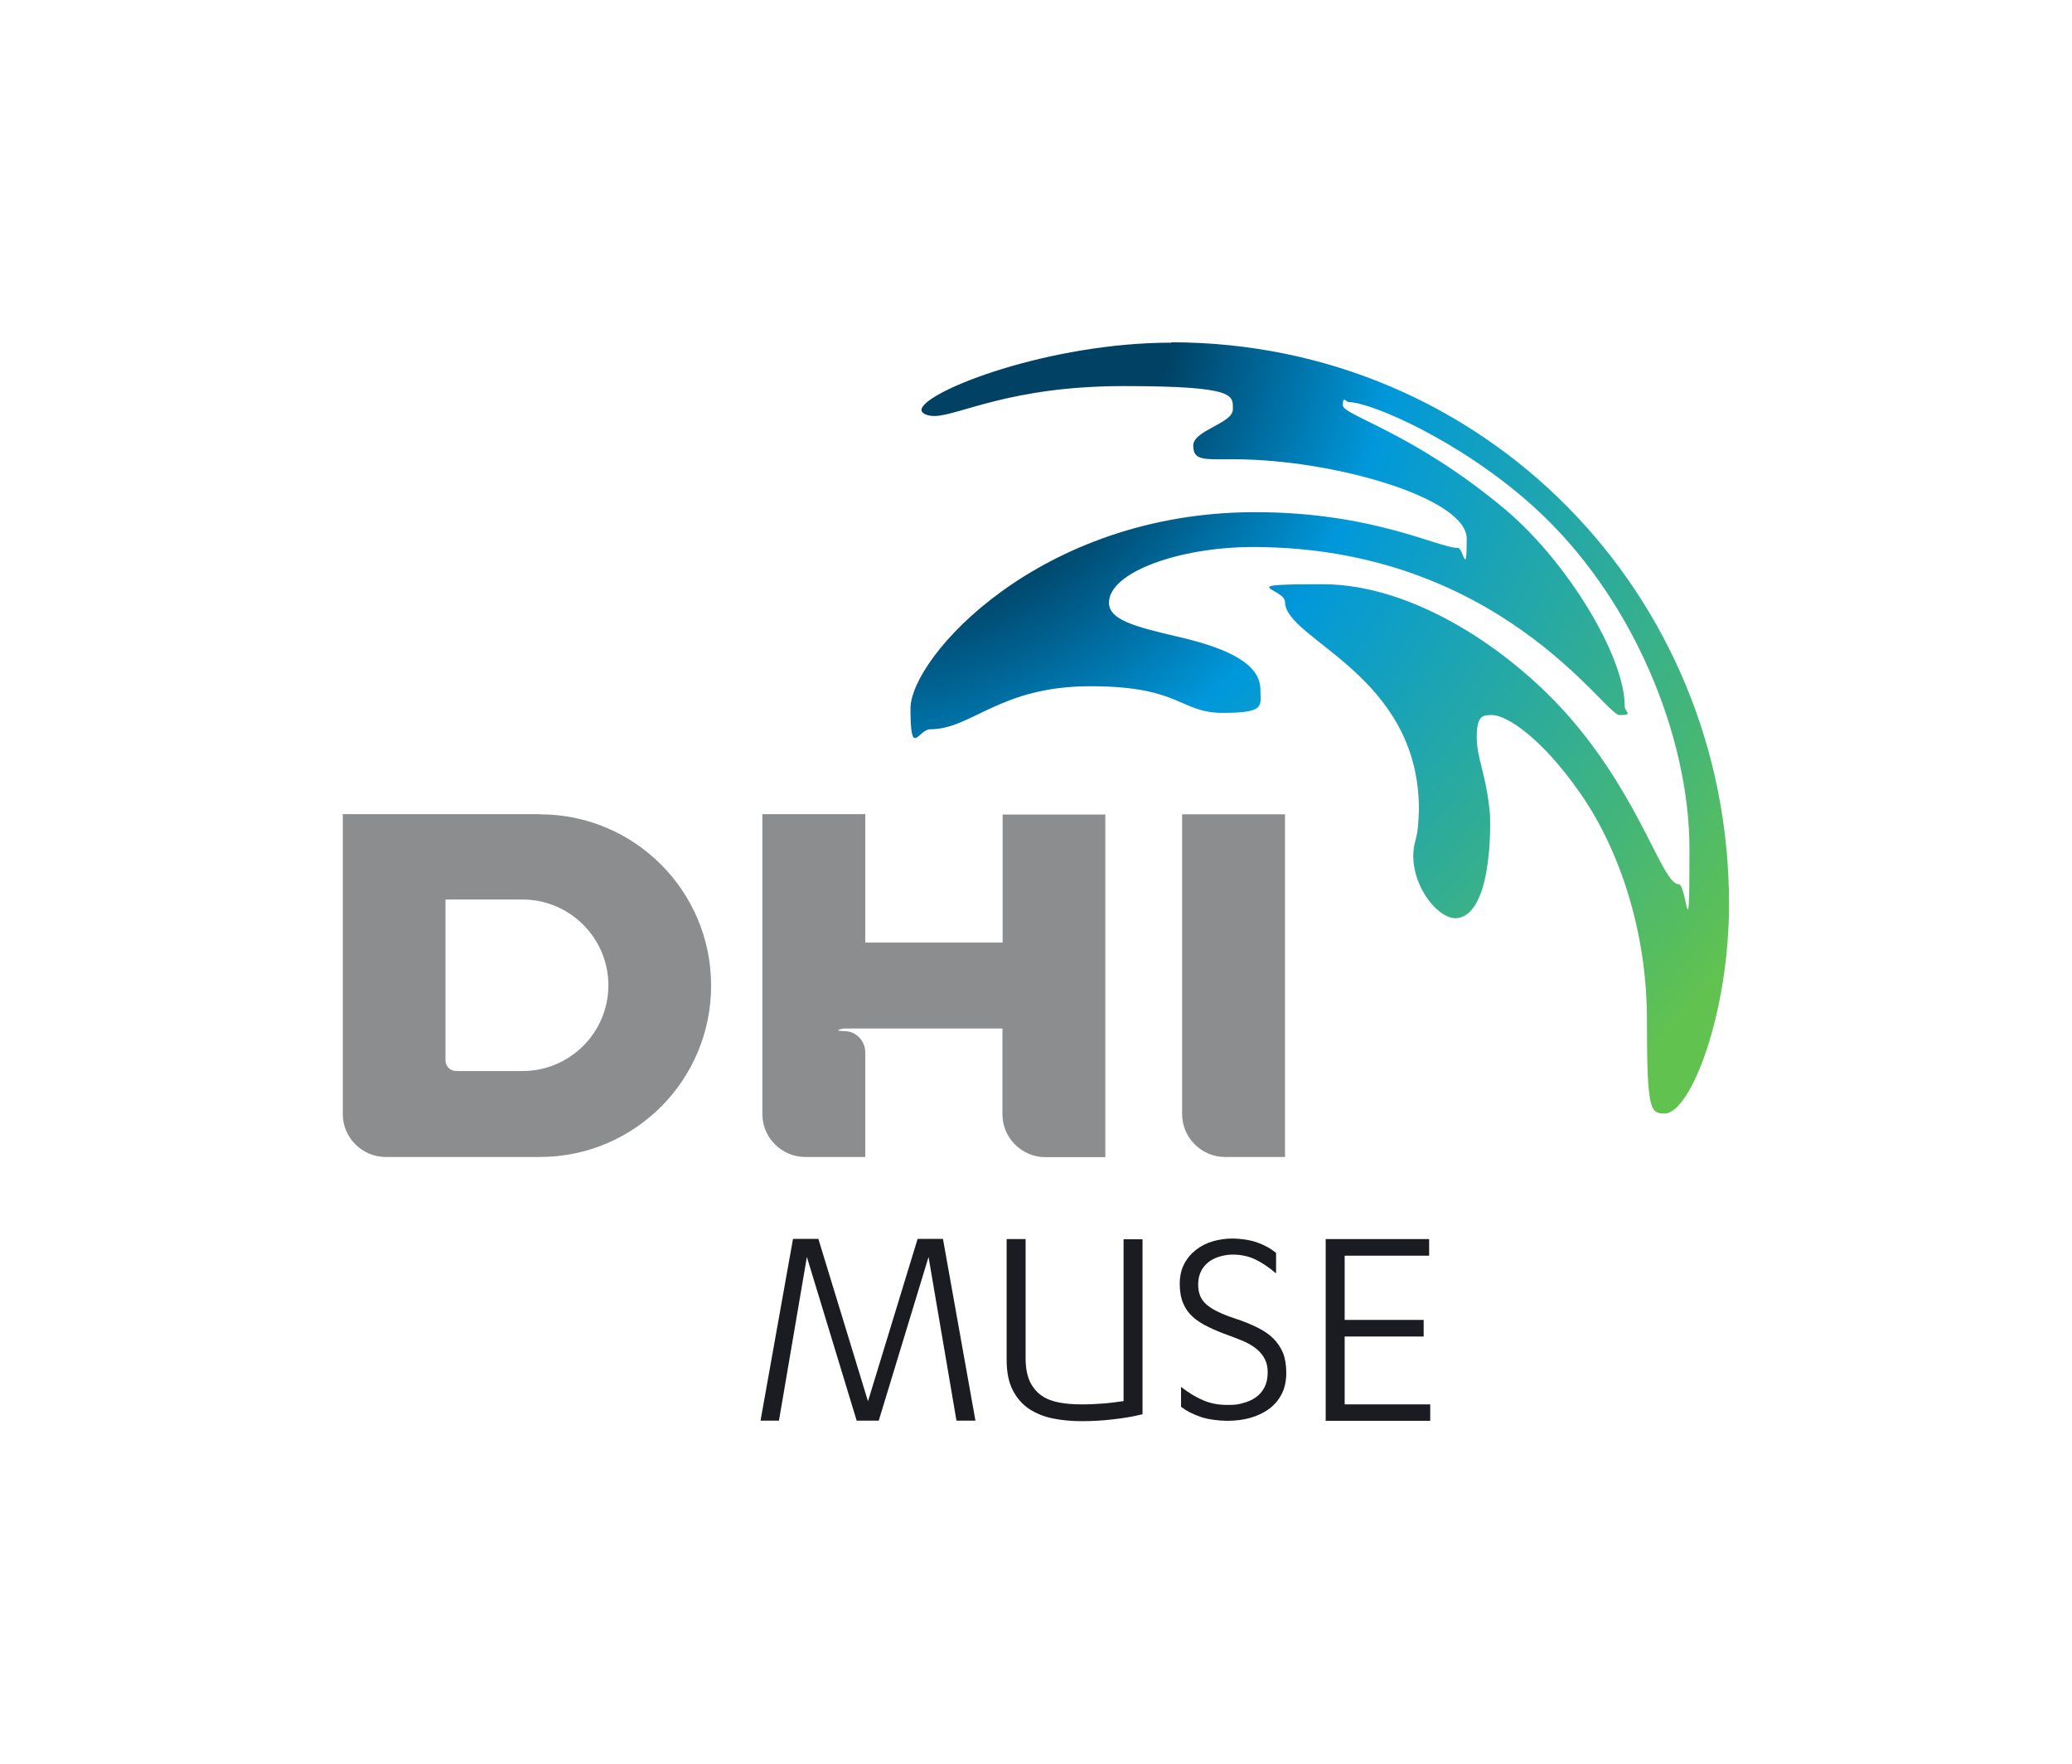
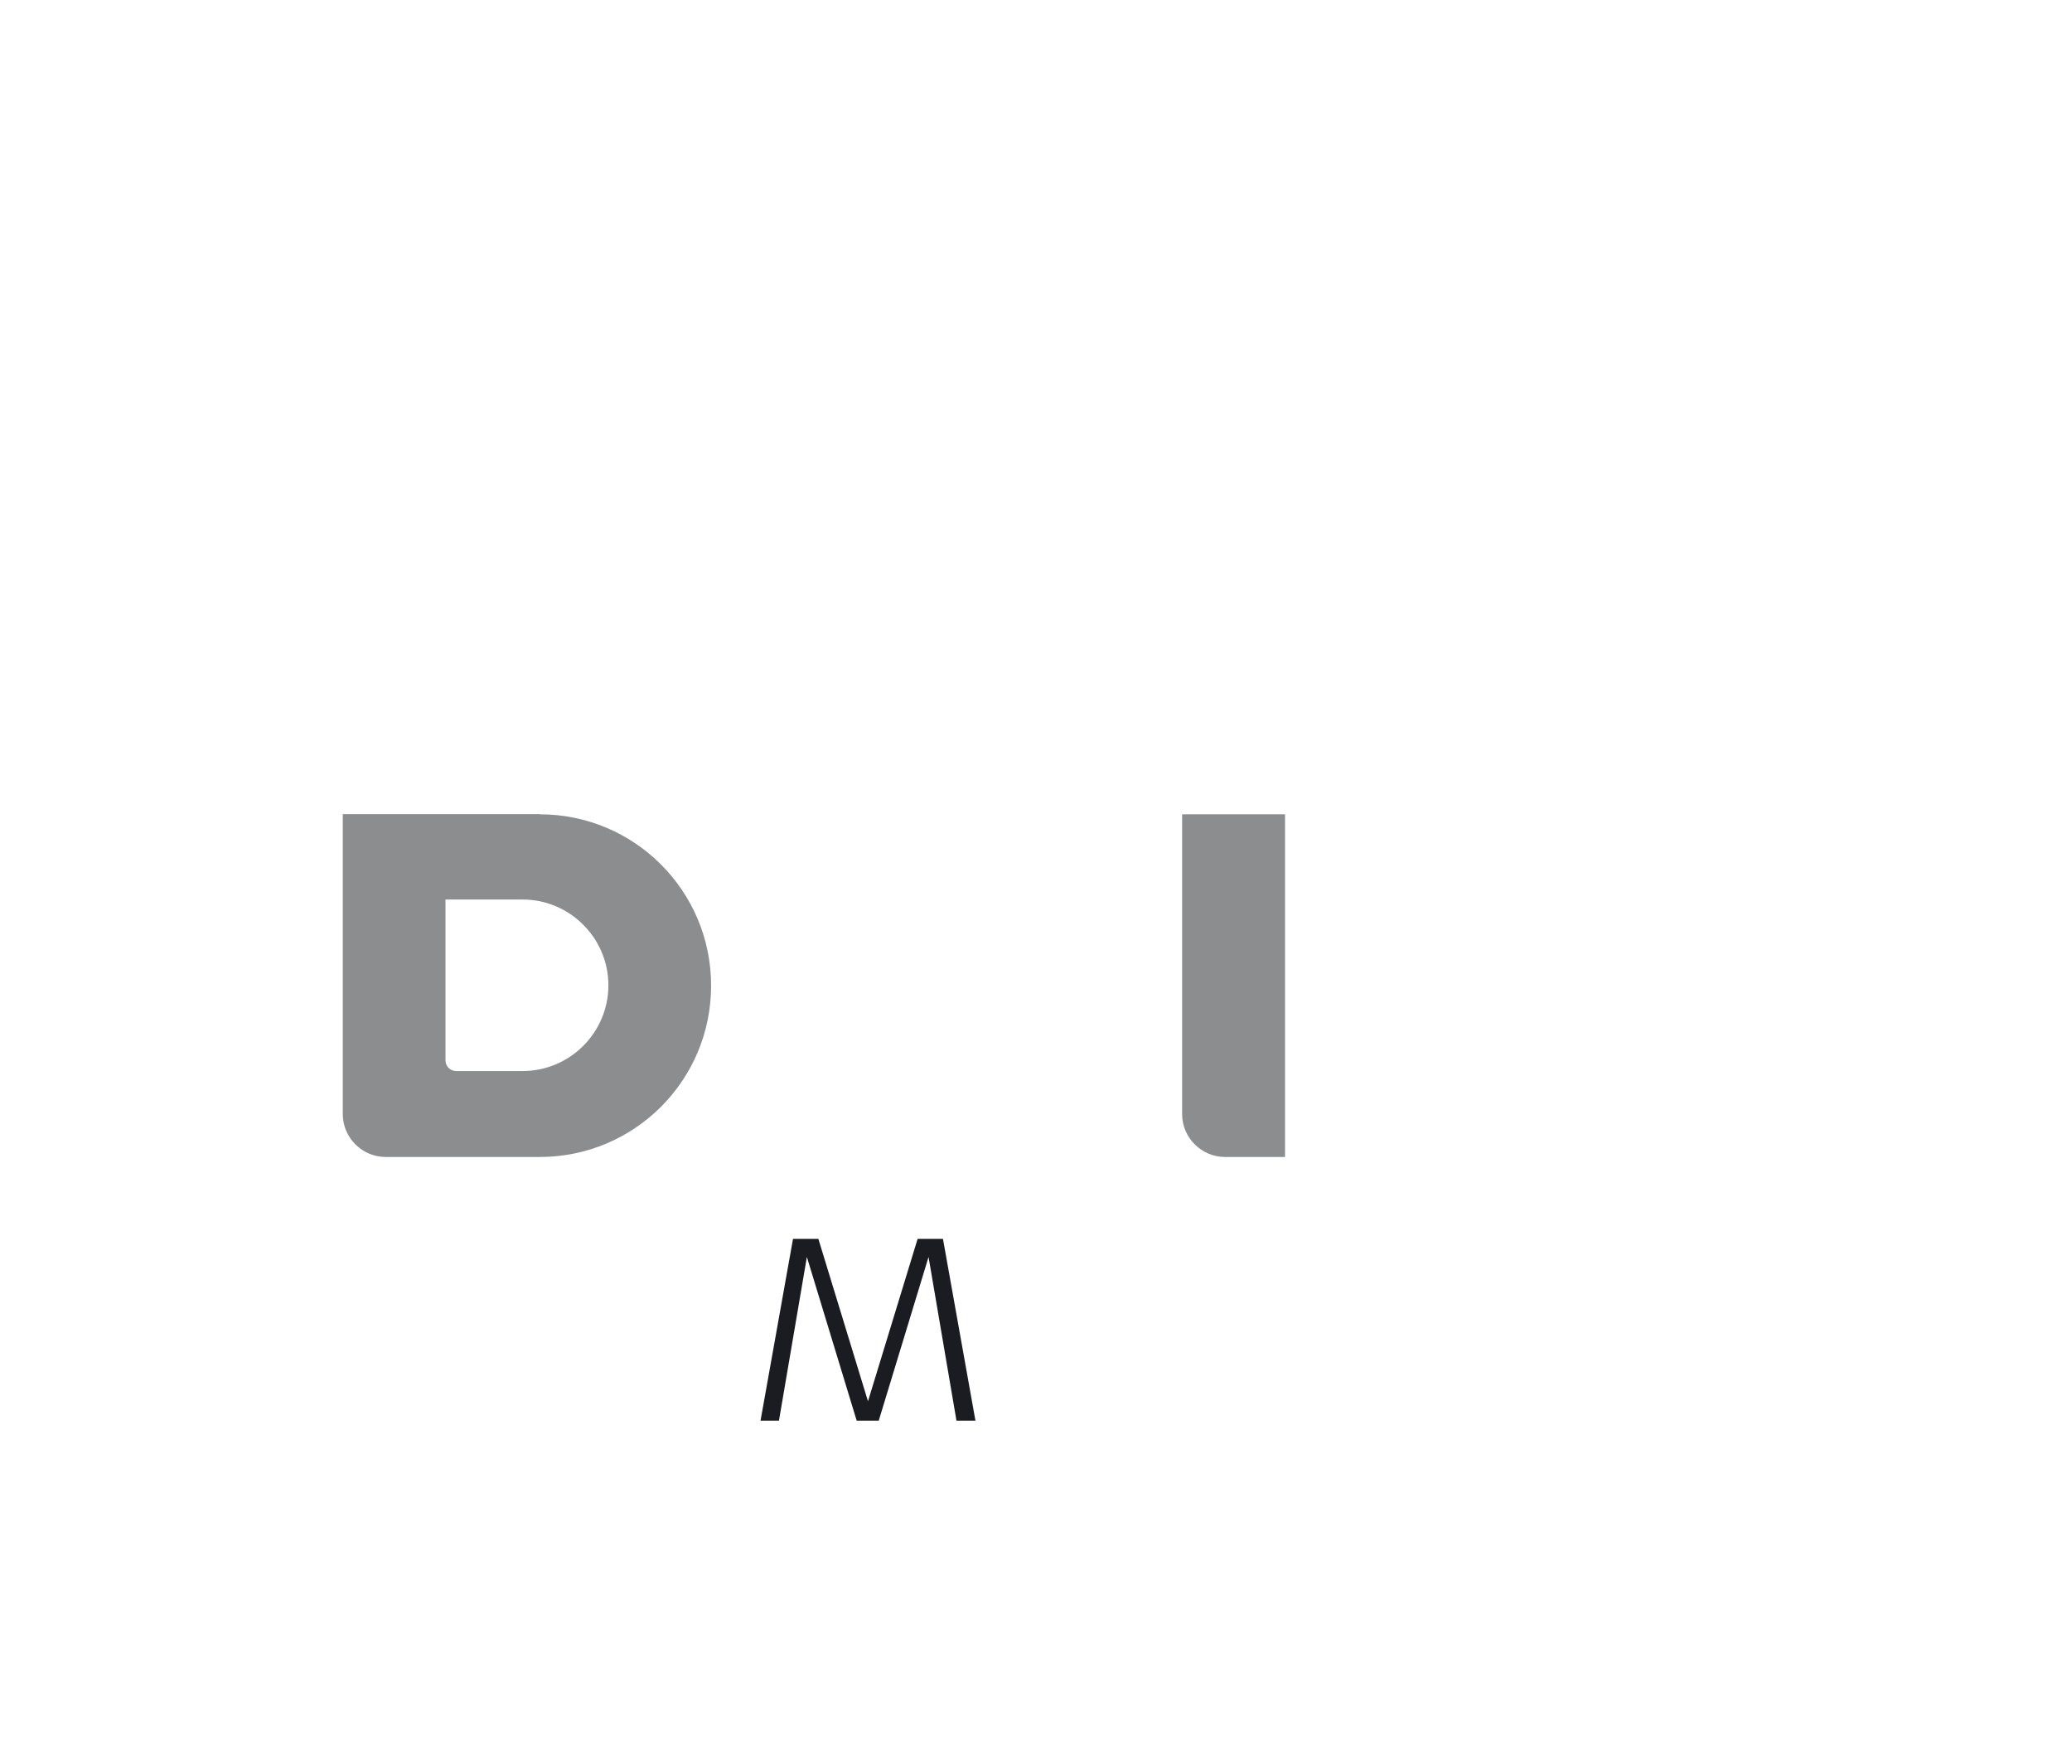
<svg xmlns="http://www.w3.org/2000/svg" id="Layer_1" data-name="Layer 1" version="1.1" viewBox="0 0 1135.8 966.6">
  <defs>
    <style>
      .cls-1 {
        fill: #8b8d8e;
      }

      .cls-1, .cls-2, .cls-3 {
        stroke-width: 0px;
      }

      .cls-2 {
        fill: #1b1b22;
      }

      .cls-3 {
        fill: url(#radial-gradient);
      }
    </style>
    <radialGradient id="radial-gradient" cx="460" cy="150" fx="460" fy="150" r="616.6" gradientUnits="userSpaceOnUse">
      <stop offset=".3" stop-color="#004164" />
      <stop offset=".5" stop-color="#0098db" />
      <stop offset="1" stop-color="#61c250" />
    </radialGradient>
  </defs>
-   <path class="cls-2" d="M784,769.6v9.1h-57.3v-99.6h56.7v9.1h-46.3v35.2h43.3v9.1h-43.3v37.2h46.9Z" />
-   <path class="cls-2" d="M647.5,760.2c4,3.1,8,5.5,11.9,7.2,3.9,1.7,8.4,2.6,13.4,2.6s5.9-.3,8.5-1c2.7-.7,5-1.7,7-3.1,2-1.4,3.6-3.2,4.8-5.5,1.2-2.3,1.8-5,1.8-8.1s-.5-5.4-1.6-7.5c-1.1-2.1-2.5-3.8-4.4-5.4-1.8-1.5-4-2.8-6.5-4-2.5-1.1-5.3-2.2-8.3-3.3-4.5-1.6-8.4-3.2-11.8-4.9-3.4-1.6-6.3-3.5-8.6-5.6-2.3-2.1-4-4.6-5.2-7.5-1.2-2.9-1.8-6.4-1.8-10.5s.8-7.7,2.4-10.8c1.6-3.1,3.8-5.7,6.5-7.8,2.7-2.1,5.8-3.7,9.3-4.7,3.5-1,7.1-1.5,10.8-1.5s9.4.7,13.3,2.1c4,1.4,7.5,3.3,10.5,5.8v11.2c-4-3.4-7.9-6-11.5-7.7-3.6-1.7-7.7-2.6-12.3-2.6s-10.3,1.5-13.7,4.5c-3.5,3-5.2,7-5.2,11.9s1.5,8.3,4.6,11c3.1,2.7,8.2,5.2,15.5,7.6,4.6,1.5,8.6,3.1,12.2,4.9,3.5,1.7,6.5,3.7,8.8,6,2.3,2.3,4.1,4.9,5.4,8,1.2,3,1.8,6.7,1.8,10.9s-.8,8.3-2.5,11.6c-1.7,3.3-4,6-7,8.2-3,2.2-6.4,3.8-10.3,4.9-3.9,1.1-8.1,1.6-12.6,1.6s-10.2-.7-14.4-2.1c-4.3-1.4-7.9-3.3-10.9-5.6v-10.9Z" />
-   <path class="cls-2" d="M551.8,679.1h10.4v65.1c0,5.3.8,9.6,2.3,12.9,1.6,3.3,3.7,5.9,6.5,7.8,2.7,1.9,6,3.1,9.7,3.8,3.7.7,7.8,1,12.2,1s8.3-.2,12.1-.5,7.4-.8,10.9-1.3v-88.7h10.4v95.9c-5,1.2-10.4,2.2-16.2,2.8-5.8.7-11.5,1-17.2,1s-10.9-.5-15.8-1.5c-5-1-9.3-2.8-13.1-5.3-3.7-2.5-6.7-6-8.9-10.3-2.2-4.3-3.3-9.9-3.3-16.6v-66.1Z" />
  <path class="cls-2" d="M469.6,778.6l-27.3-89.7-15.3,89.7h-10.1l17.8-99.6h13.9l27.2,89,27.2-89h13.9l17.8,99.6h-10.4l-15.3-89.7-27.3,89.7h-12.1Z" />
-   <path class="cls-3" d="M642.2,187.8c-67.2,0-134.3,26.2-137,36.3-.6,2.1,2.4,3.9,7,3.9,13,0,41.4-16.4,103.7-16.4s59.9,5.1,59.9,12.8-21.7,11.4-21.7,19.8,5.8,7.5,21.9,7.5c55.1,0,128,21.3,128,43.5s-1.9,5.1-4.8,5.1c-10.8,0-46.5-19.6-111.2-19.6-118.4,0-188.9,79.8-188.9,107.6s4.3,11.4,10.8,11.4c22.8,0,38-23.6,87.8-23.6s48.8,14.6,72.6,14.6,20.6-3.9,20.6-12.8c0-13.8-17.1-22.5-45.5-29-24.1-5.6-37.5-9.4-37.5-18.6,0-16.7,38.7-30.5,78.9-30.5,134.8,0,192.8,92.1,200.9,92.1s2.9-1.4,2.9-5.1c0-27.1-31.5-79-65.5-107.6-50.5-42.3-89-51.5-89-57.1s1.7-1.7,3.4-1.7c11.7,0,60.3,20.7,100.4,56.6,55.3,49.5,86.2,126.9,86.2,188.1s-1.4,19.5-5.9,19.5c-8.9,0-20.2-45.2-58.4-89.9-32.2-37.6-86.4-74.5-136.7-74.5s-20.7,2.2-20.7,9.7c0,20.7,73.4,39.7,73.4,113.6v.2c-.3,6.7-.4,11.7-1.9,16.9-6,20.6,12.1,44.8,23.6,42.5,20.6-4,17-62.6,17.3-55.5v-.8c-2-22.8-7.3-30.8-7.3-42.8s3.4-12.1,8.4-12.1c7.9,0,27,12.3,48.1,42.5,21.2,30.2,36.8,75.2,36.8,124.5s1.7,51.4,9.7,51.4c14,0,35.3-53.9,35.3-114.9,0-170.3-134.6-307.8-305.8-307.8Z" />
  <path class="cls-1" d="M648,446.2v164.4c0,12.9,10.6,23.5,23.5,23.5h32.9v-187.8h-56.4Z" />
-   <path class="cls-1" d="M549.4,516.6h-75.1v-70.4h-56.4v164.4c0,12.9,10.6,23.5,23.5,23.5h32.9v-57.3c0-6.6-5.2-11.7-11.7-11.7s-.9-1.4,0-1.4h86.9v47c0,12.9,10.6,23.5,23.5,23.5h32.9v-187.8h-56.3v70.4Z" />
  <path class="cls-1" d="M295.9,446.2h-108v164.4c0,12.9,10.6,23.5,23.5,23.5h84.5c51.9,0,93.9-42,93.9-93.9s-42-93.9-93.9-93.9ZM286.5,587h-36.4c-3.3,0-5.9-2.6-5.9-5.9v-88.1h42.3c25.8,0,47,21.1,47,47s-21.1,47-47,47Z" />
</svg>